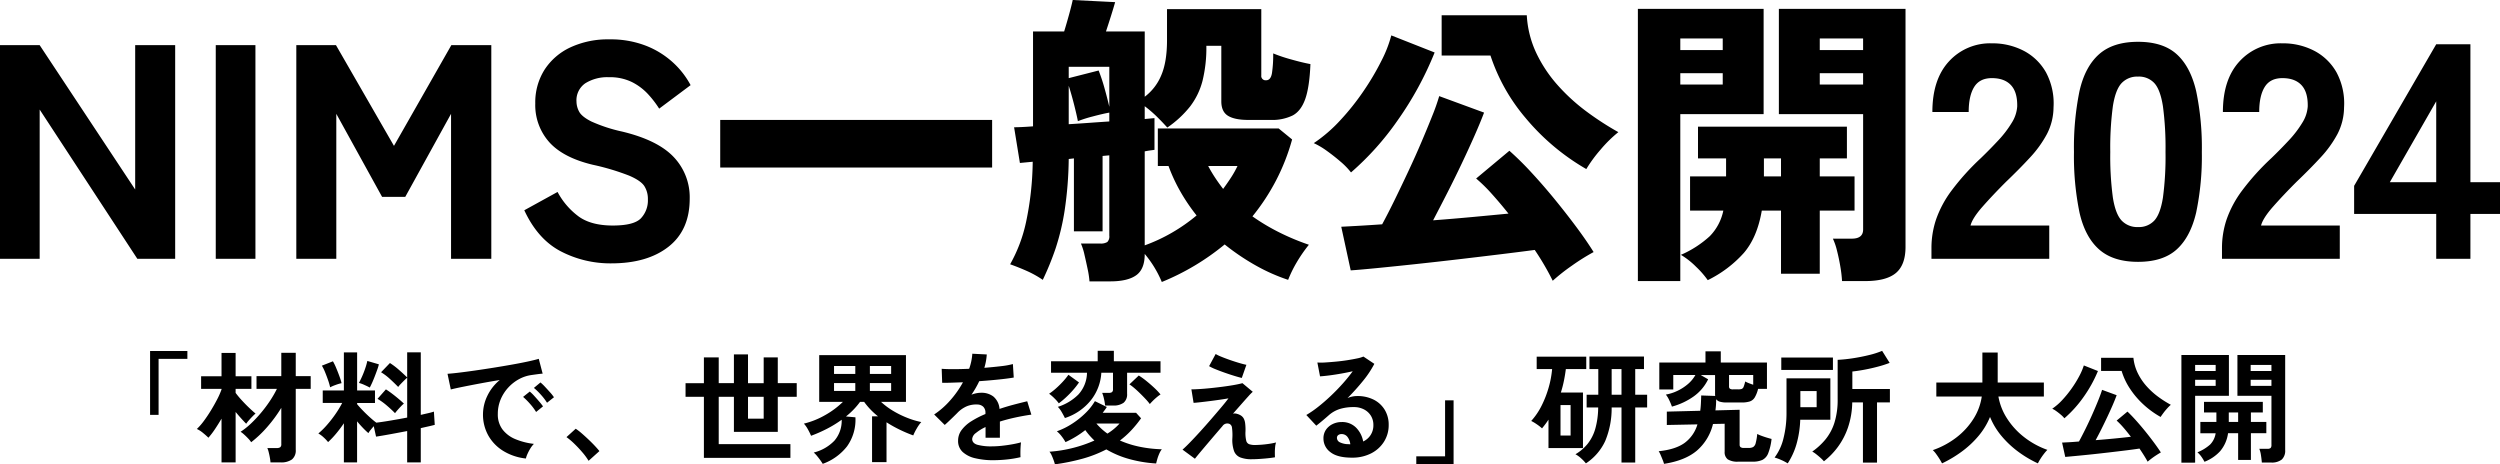
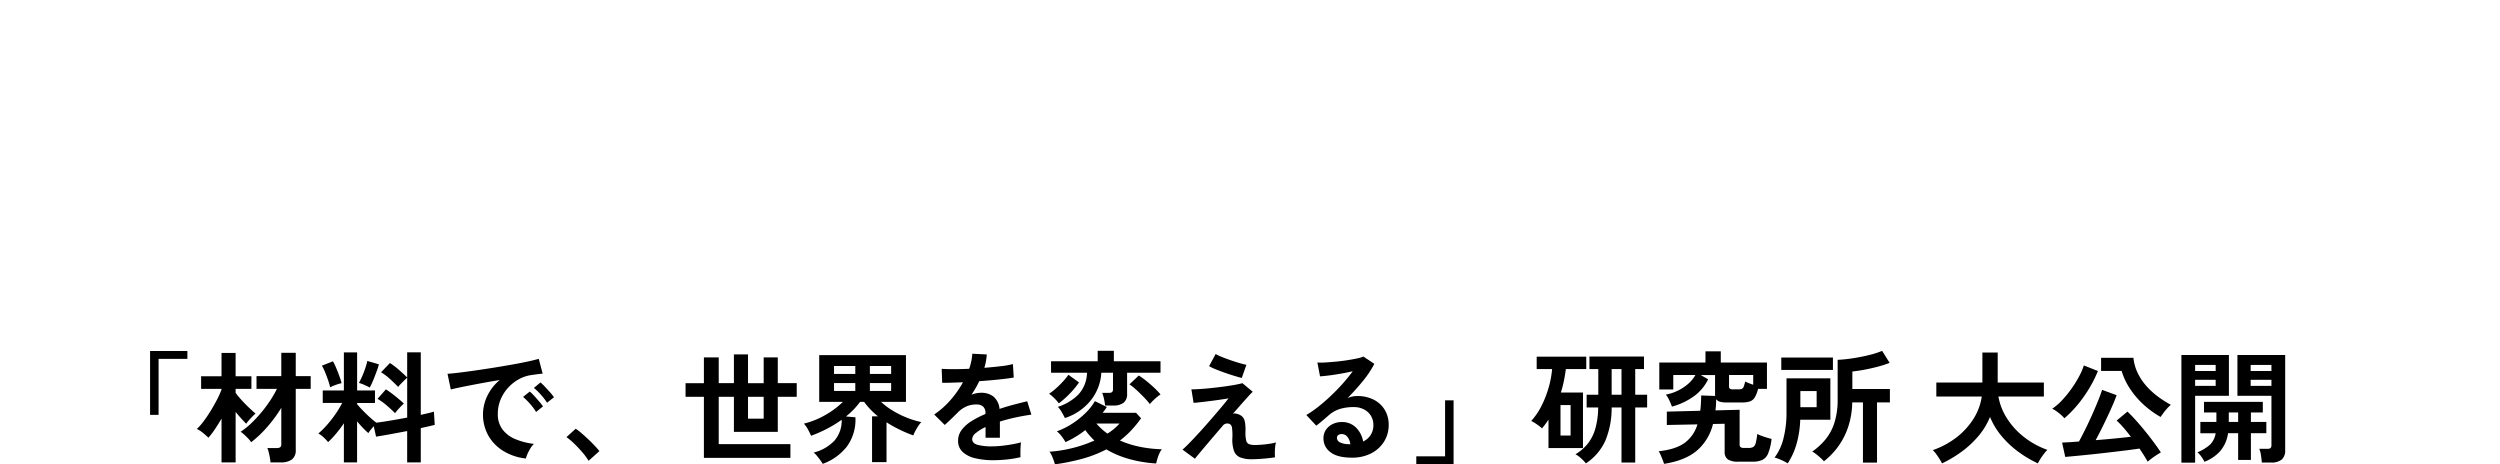
<svg xmlns="http://www.w3.org/2000/svg" width="884.736" height="164.325" viewBox="0 0 884.736 164.325">
  <g transform="translate(21506.764 15461.584)">
-     <path d="M7.236,0V-75.6h14.04l33.8,51.084V-75.6H69.228V0H55.836L21.276-52.812V0ZM83.592,0V-75.6h14.04V0ZM112.1,0V-75.6h14.04l20.52,35.64,20.3-35.64h14.148V0H166.86V-51.3l-16.2,29.376h-8.208L126.252-51.3V0ZM223.56,1.62a37.968,37.968,0,0,1-17.874-4.266q-8.154-4.266-12.906-14.526l11.772-6.48a25.937,25.937,0,0,0,7.56,8.748q4.428,3.132,11.988,3.132,7.452,0,9.936-2.538a9.235,9.235,0,0,0,2.484-6.75,8.442,8.442,0,0,0-1.242-4.644q-1.242-1.944-5.4-3.726a84.66,84.66,0,0,0-12.8-3.834q-10.476-2.484-15.444-7.992a19.717,19.717,0,0,1-4.968-13.716,21.6,21.6,0,0,1,3.24-11.88,21.885,21.885,0,0,1,9.126-7.938,31.418,31.418,0,0,1,13.878-2.862,34.418,34.418,0,0,1,12.96,2.268,30.732,30.732,0,0,1,9.558,5.94,29.983,29.983,0,0,1,6.21,7.992l-11.124,8.316a35.542,35.542,0,0,0-3.942-5.13,20.062,20.062,0,0,0-5.67-4.266A17.742,17.742,0,0,0,222.7-64.26a14.727,14.727,0,0,0-8.262,2.106,7.279,7.279,0,0,0-3.186,6.534,7.624,7.624,0,0,0,.918,3.51q.918,1.782,4.32,3.51a54.743,54.743,0,0,0,10.854,3.564q12.636,3.024,18.306,9.018a20.64,20.64,0,0,1,5.67,14.742q0,11.124-7.506,17.01T223.56,1.62Zm38.556-33.912V-49.14h96.228v16.848Zm156.276,40.5a38.2,38.2,0,0,0-6.048-9.936v.108q0,5.292-3.024,7.452t-9.18,2.16H392.8a31.59,31.59,0,0,0-.648-4.32q-.54-2.592-1.134-5.13A21.466,21.466,0,0,0,389.772-5.4h6.8a4.346,4.346,0,0,0,2.538-.54,2.79,2.79,0,0,0,.7-2.268v-28.4l-2.376.216V-9.72H387.288V-35.532l-1.836.216a132.352,132.352,0,0,1-1.458,18.306,83.64,83.64,0,0,1-3.186,13.338,99.981,99.981,0,0,1-4.536,11.124,35.914,35.914,0,0,0-5.616-3.132q-2.916-1.3-5.94-2.376a52.851,52.851,0,0,0,5.616-14.85,108.213,108.213,0,0,0,2.376-21.438l-4.536.432L366.12-46.548q2.376,0,6.7-.324V-80.46h11.016q.864-2.808,1.728-5.94t1.3-5.184l15.012.756q-.54,1.944-1.458,4.86t-1.782,5.508h13.716v23.112a18.145,18.145,0,0,0,5.832-7.56q2.052-4.752,2.052-12.42V-88.344H453.6v23.436a1.527,1.527,0,0,0,1.728,1.728q1.62,0,2.052-2.538a43.715,43.715,0,0,0,.432-6.966,54.139,54.139,0,0,0,6.264,2.106q4,1.134,6.912,1.674-.324,8.1-1.836,12.366t-4.482,5.832a16.536,16.536,0,0,1-7.722,1.566h-7.884q-4.86,0-7.236-1.458t-2.376-5.13V-75.384H434.16a49.159,49.159,0,0,1-1.35,12.366,25.305,25.305,0,0,1-4.374,9.072,36.562,36.562,0,0,1-8.1,7.506q-1.836-2.052-3.834-4A42.711,42.711,0,0,0,412.344-54v4.536q2.376-.216,3.456-.324v11.232q-.756.108-1.566.216t-1.89.324V-4.752a59.7,59.7,0,0,0,9.72-4.536,61.731,61.731,0,0,0,8.64-6.048,66.248,66.248,0,0,1-5.562-8.154,60.041,60.041,0,0,1-4.374-9.342h-3.78V-46.116h42.768l4.752,3.888a74,74,0,0,1-5.724,14.58,75.129,75.129,0,0,1-8.316,12.636,72.814,72.814,0,0,0,9.5,5.67,83.5,83.5,0,0,0,10.476,4.374,51.474,51.474,0,0,0-4.428,6.426A43.138,43.138,0,0,0,463.1,7.452a64.7,64.7,0,0,1-11.34-5.022A80.428,80.428,0,0,1,440.64-5.076,85.606,85.606,0,0,1,418.392,8.208ZM399.816-53.784V-67.932H385.452v4l10.584-2.7a61.52,61.52,0,0,1,2.052,6.156Q399.06-57.024,399.816-53.784Zm-14.364,6.156q3.564-.216,7.29-.486t7.074-.486v-3.132q-2.376.432-5.832,1.35a45.193,45.193,0,0,0-5.292,1.674q-.432-2.268-1.35-5.886t-1.89-6.642Zm54.648,22.9q1.512-2.052,2.808-4.05a34.894,34.894,0,0,0,2.268-4.05H434.808q1.08,2.052,2.43,4.1T440.1-24.732ZM556.74,7.776a93.442,93.442,0,0,0-6.372-10.908q-4.86.648-11.934,1.512T523.53.162q-7.83.918-15.39,1.728t-13.608,1.4q-6.048.594-9.288.81L481.9-11.34q2.16-.108,5.994-.324t8.478-.54q2.052-3.78,4.428-8.64T505.656-31q2.484-5.292,4.644-10.368t3.834-9.288a72.625,72.625,0,0,0,2.43-6.912l15.876,5.832q-1.3,3.456-3.348,8.1t-4.536,9.882q-2.484,5.238-5.13,10.422t-5.022,9.72q7.128-.54,14.094-1.188t12.582-1.188q-3.024-3.78-5.94-7.02a54.5,54.5,0,0,0-5.508-5.4L541.4-38.232a107.667,107.667,0,0,1,7.722,7.614q4.158,4.482,8.262,9.5t7.722,9.882q3.618,4.86,6.1,8.856A73.719,73.719,0,0,0,563.6,2.376,67.342,67.342,0,0,0,556.74,7.776Zm11.88-39.528A79.672,79.672,0,0,1,547.074-49.9a65.847,65.847,0,0,1-12.366-22.032h-17.28V-86.184H547.56a35.8,35.8,0,0,0,3.4,13.446,48.107,48.107,0,0,0,7.614,11.394,67.389,67.389,0,0,0,10.206,9.288A104.948,104.948,0,0,0,579.96-44.82a45.287,45.287,0,0,0-6.264,6.156A48.944,48.944,0,0,0,568.62-31.752Zm-83.268,1.188a26.14,26.14,0,0,0-3.726-3.834q-2.322-2-4.806-3.78a27.381,27.381,0,0,0-4.644-2.754,51.848,51.848,0,0,0,9.288-7.992,86.525,86.525,0,0,0,8.316-10.422,91.569,91.569,0,0,0,6.372-10.8,43.325,43.325,0,0,0,3.456-8.91l15.336,6.048A117.373,117.373,0,0,1,501.768-48.87,99.511,99.511,0,0,1,485.352-30.564ZM659.124,7.884a45.185,45.185,0,0,0-.594-5.076q-.486-2.916-1.188-5.67a22.128,22.128,0,0,0-1.458-4.266h6.7q4,0,4-3.24V-51.192H636.768v-37.26h44.82v84.24q0,6.372-3.4,9.234T667.332,7.884Zm-72.252,0V-88.452h44.5v37.26H601.884V7.884ZM611.6,7.56a31.664,31.664,0,0,0-4.1-4.7A28.141,28.141,0,0,0,602.1-1.4a36.753,36.753,0,0,0,10.206-6.588,18.1,18.1,0,0,0,4.806-9.072H605.34v-12.1h12.744v-6.372h-9.936V-46.764h52.7v11.232H651.24v6.372h12.312v12.1H651.24V5.292H637.524V-17.064h-6.8q-1.62,9.5-6.372,15.012A41.736,41.736,0,0,1,611.6,7.56ZM651.24-73.872h15.336v-4.1H651.24Zm-49.356,0H616.9v-4.1H601.884Zm49.356,12.2h15.336v-4H651.24Zm-49.356,0H616.9v-4H601.884ZM631.476-29.16h6.048v-6.372h-6.048ZM690.768,0V-3.888a31.716,31.716,0,0,1,1.62-9.99,37.822,37.822,0,0,1,5.454-10.206A86.43,86.43,0,0,1,708.264-35.64q3.24-3.132,6.156-6.264a37.091,37.091,0,0,0,4.752-6.21,12.37,12.37,0,0,0,1.944-5.778q.108-5.076-2.214-7.56t-6.75-2.484q-4.32,0-6.264,3.132t-1.944,8.856H691.092q0-11.556,5.886-17.928a19.722,19.722,0,0,1,15.174-6.372A23.837,23.837,0,0,1,723.438-73.6a19.246,19.246,0,0,1,7.884,7.668,23.22,23.22,0,0,1,2.646,12.366,20.838,20.838,0,0,1-2.322,9.4,39.268,39.268,0,0,1-5.94,8.262q-3.726,4.05-8.586,8.694-4.644,4.644-8.262,8.748t-4.266,6.7h27.864V0Zm73.116,1.08q-8.856,0-13.824-4.428t-6.912-13.068A99.368,99.368,0,0,1,741.2-37.8a99.982,99.982,0,0,1,1.944-21.492q1.944-8.64,6.912-13.068t13.824-4.428q8.856,0,13.716,4.428t6.858,13.068a97.37,97.37,0,0,1,2,21.492,96.772,96.772,0,0,1-2,21.384q-2,8.64-6.858,13.068T763.884,1.08Zm0-12.312a7.408,7.408,0,0,0,5.778-2.322q2.106-2.322,3.024-8.1A109.07,109.07,0,0,0,773.6-37.8a110.229,110.229,0,0,0-.918-16.2q-.918-5.832-3.024-8.154a7.408,7.408,0,0,0-5.778-2.322,7.58,7.58,0,0,0-5.832,2.322q-2.16,2.322-3.078,8.154a110.227,110.227,0,0,0-.918,16.2,109.069,109.069,0,0,0,.918,16.146q.918,5.778,3.078,8.1A7.58,7.58,0,0,0,763.884-11.232ZM793.584,0V-3.888a31.716,31.716,0,0,1,1.62-9.99,37.822,37.822,0,0,1,5.454-10.206A86.43,86.43,0,0,1,811.08-35.64q3.24-3.132,6.156-6.264a37.091,37.091,0,0,0,4.752-6.21,12.371,12.371,0,0,0,1.944-5.778q.108-5.076-2.214-7.56t-6.75-2.484q-4.32,0-6.264,3.132t-1.944,8.856H793.908q0-11.556,5.886-17.928a19.722,19.722,0,0,1,15.174-6.372A23.837,23.837,0,0,1,826.254-73.6a19.246,19.246,0,0,1,7.884,7.668,23.22,23.22,0,0,1,2.646,12.366,20.838,20.838,0,0,1-2.322,9.4,39.268,39.268,0,0,1-5.94,8.262q-3.726,4.05-8.586,8.694-4.644,4.644-8.262,8.748t-4.266,6.7h27.864V0ZM869.4,0V-15.876H840.348v-9.936L869.4-75.924h12.1v48.816h10.476v11.232H881.5V0ZM852.984-27.108H869.4v-28.62Z" transform="translate(-21514 -15370)" />
    <path d="M27.348-13.76V-36.378h13.2v2.8H30.358V-13.76ZM69.961,3.053A15.052,15.052,0,0,0,69.746,1.4Q69.574.43,69.338-.516a8.788,8.788,0,0,0-.494-1.505h3.268A2.264,2.264,0,0,0,73.4-2.3a1.342,1.342,0,0,0,.387-1.14V-16.254a49.148,49.148,0,0,1-4.945,6.73,39.477,39.477,0,0,1-5.719,5.44,8.239,8.239,0,0,0-1.01-1.269q-.667-.71-1.4-1.376a10.312,10.312,0,0,0-1.333-1.054,24.229,24.229,0,0,0,3.59-2.838,45.329,45.329,0,0,0,3.569-3.784,47.2,47.2,0,0,0,3.2-4.257,37.583,37.583,0,0,0,2.494-4.3H65.016v-4.515h8.772v-8.256H78.9v8.256h5.289v4.515H78.9V-1.419A4.1,4.1,0,0,1,77.572,2a6.54,6.54,0,0,1-4.085,1.054Zm-17.329,0v-15.48q-1.161,1.978-2.343,3.741a27.318,27.318,0,0,1-2.3,3.01q-.774-.774-1.935-1.72A9.507,9.507,0,0,0,43.9-8.772a20.531,20.531,0,0,0,2.43-2.773q1.269-1.7,2.494-3.7T51.063-19.2a28.3,28.3,0,0,0,1.569-3.548v-.215H45.408v-4.472h7.224V-35.69H57.62v8.256h5.59v4.472H57.62v1.419a31.642,31.642,0,0,0,2.129,2.559q1.311,1.441,2.666,2.73t2.257,2.021a14.078,14.078,0,0,0-1.139,1.075q-.667.688-1.269,1.376a10.108,10.108,0,0,0-.9,1.161q-.731-.731-1.742-1.849t-2-2.322V3.053Zm43.3,0V-10.793A44.386,44.386,0,0,1,93.16-7.1a29.974,29.974,0,0,1-2.816,2.967,13.858,13.858,0,0,0-1.591-1.677A9.886,9.886,0,0,0,86.9-7.181a26.768,26.768,0,0,0,3.032-2.989A42.526,42.526,0,0,0,92.923-14a34.627,34.627,0,0,0,2.408-3.978h-6.88V-22.4h7.482V-35.862h4.687V-22.4h6.321v4.429H100.62v.43q.774.946,2,2.214t2.516,2.43q1.29,1.161,2.279,1.892,2.15-.258,5.074-.753t5.848-1.053v-14.1q-.473.387-1.1,1.01t-1.2,1.226a9.028,9.028,0,0,0-.882,1.032q-1.2-1.247-2.838-2.752a19.59,19.59,0,0,0-3.225-2.451l3.139-3.268a25.908,25.908,0,0,1,3.2,2.43q1.7,1.484,2.9,2.688v-8.9h4.816V-13.76q1.505-.344,2.709-.623a18.808,18.808,0,0,0,1.935-.537l.3,4.687q-.946.258-2.193.537t-2.752.623V3.053h-4.816V-8.041q-3.1.6-6.063,1.14t-4.945.839l-.817-3.7q-.559.645-1.1,1.312a8.062,8.062,0,0,0-.8,1.14q-.946-.817-1.978-1.892t-2.021-2.279V3.053Zm18.1-17.415q-1.2-1.247-2.881-2.688a22.163,22.163,0,0,0-3.311-2.386l2.967-3.354q1.032.645,2.193,1.527t2.258,1.806q1.1.925,1.913,1.7a11.463,11.463,0,0,0-1.032.968q-.6.623-1.183,1.29T114.036-14.362Zm-8.944-9.073q-.688-.387-1.892-.924a11.576,11.576,0,0,0-1.935-.709q.473-.86,1.1-2.257t1.139-2.924a21.6,21.6,0,0,0,.731-2.6l4.085,1.2a16.466,16.466,0,0,1-.58,1.914q-.408,1.139-.882,2.365t-.946,2.279Q105.436-24.037,105.092-23.435Zm-14.018-.086a21.053,21.053,0,0,0-.709-2.472q-.494-1.44-1.075-2.859a15.973,15.973,0,0,0-1.139-2.322l3.913-1.548A19.054,19.054,0,0,1,93.2-30.38q.624,1.484,1.161,2.967a21.411,21.411,0,0,1,.752,2.43,15.124,15.124,0,0,0-2.15.645A13.4,13.4,0,0,0,91.074-23.521Zm69.273,25.2a19.147,19.147,0,0,1-7.912-2.623,15.139,15.139,0,0,1-5.354-5.461,15.17,15.17,0,0,1-1.913-7.654,15.057,15.057,0,0,1,1.484-6.321A16.4,16.4,0,0,1,151.1-26.1q-3.44.559-6.859,1.2t-6.192,1.2q-2.773.559-4.279.946l-1.161-5.547q1.419-.086,3.934-.387t5.676-.753q3.16-.451,6.536-.989t6.536-1.1q3.161-.559,5.676-1.1t3.934-.967l1.376,5.246q-.688.043-1.656.172t-2.171.3a12.843,12.843,0,0,0-4.515,1.462,14.656,14.656,0,0,0-3.848,3.01,14.373,14.373,0,0,0-2.687,4.214,13.129,13.129,0,0,0-.989,5.117,8.8,8.8,0,0,0,1.677,5.5,11,11,0,0,0,4.579,3.419,23.972,23.972,0,0,0,6.514,1.656,8.982,8.982,0,0,0-1.247,1.612A15.858,15.858,0,0,0,160.906.065,8.056,8.056,0,0,0,160.347,1.677Zm7.482-19.737a19.765,19.765,0,0,0-2.172-2.838,22.239,22.239,0,0,0-2.473-2.408l2.322-1.935a15.764,15.764,0,0,1,1.57,1.5q.924.989,1.827,2A14.848,14.848,0,0,1,170.28-20Zm-3.87,3.268a19.188,19.188,0,0,0-2.15-2.881,24.575,24.575,0,0,0-2.451-2.451l2.365-1.892a14.445,14.445,0,0,1,1.548,1.5q.9.989,1.785,2.021a21.869,21.869,0,0,1,1.355,1.72ZM182.535,2.494a21.974,21.974,0,0,0-2.172-2.967q-1.354-1.591-2.838-3.032a24.289,24.289,0,0,0-2.816-2.387l3.268-2.967a19.873,19.873,0,0,1,2.15,1.656q1.161,1.01,2.365,2.15t2.214,2.215q1.01,1.075,1.656,1.892Zm40.807-1.032V-20.167h-6.493v-4.816h6.493V-34.1h5.246v9.116h5.375V-35.174h4.988v10.191H244.5V-34.1h4.988v9.116h6.708v4.816h-6.708V-7.74H233.963V-20.167h-5.375V-3.4h25.37V1.462Zm15.609-13.889H244.5v-7.74h-5.547Zm26.445,16q-.3-.516-.839-1.269T263.4.8A9.788,9.788,0,0,0,262.214-.43a15.251,15.251,0,0,0,7.31-4.192,10.82,10.82,0,0,0,2.58-7.418,40.3,40.3,0,0,1-5.138,3.16,49.135,49.135,0,0,1-5.7,2.516,21.112,21.112,0,0,0-1.075-2.193,10.277,10.277,0,0,0-1.462-2.107,28.85,28.85,0,0,0,7.7-3.118,29.757,29.757,0,0,0,6.106-4.579h-8.385V-34.916h30.7v16.555h-8.815a25.3,25.3,0,0,0,4.408,3.268,33.427,33.427,0,0,0,5.052,2.451,29.1,29.1,0,0,0,4.773,1.419,13.828,13.828,0,0,0-1.591,2.257,19.03,19.03,0,0,0-1.247,2.473,48.886,48.886,0,0,1-4.73-2,44.819,44.819,0,0,1-4.73-2.644v14.1h-5.117V-13.244h2.107a26.292,26.292,0,0,1-2.709-2.472,24.062,24.062,0,0,1-2.193-2.644H278.6a26.274,26.274,0,0,1-4.988,5.16l3.354.3A16.189,16.189,0,0,1,274-2.623,19.1,19.1,0,0,1,265.4,3.569Zm4-25.8h7.525v-2.8h-7.525Zm12.685,0h7.525v-2.8H282.08Zm-12.685-6.02h7.525v-2.8h-7.525Zm12.685,0h7.525v-2.8H282.08Zm43.688,30.53a27.063,27.063,0,0,1-6.364-.688,9.8,9.8,0,0,1-4.472-2.215A5.244,5.244,0,0,1,313.3-4.644a6.211,6.211,0,0,1,1.247-3.763,12.573,12.573,0,0,1,3.44-3.1,32.4,32.4,0,0,1,4.988-2.559v-.344a2.914,2.914,0,0,0-.753-2.215,3.02,3.02,0,0,0-1.913-.8,8.882,8.882,0,0,0-3.784.559,10.143,10.143,0,0,0-3.569,2.494q-.516.516-1.333,1.311t-1.634,1.569q-.817.774-1.419,1.29l-3.741-3.7a28.586,28.586,0,0,0,5.676-4.988,34.592,34.592,0,0,0,4.515-6.407q-2.408.086-4.386.15t-2.967.021l-.172-4.945q1.462.129,4.063.129t5.655-.129a19.3,19.3,0,0,0,1.118-5.332l5.117.258a20.633,20.633,0,0,1-.86,4.73q3.182-.258,5.913-.581a26.967,26.967,0,0,0,4.193-.752l.3,4.773q-1.2.215-3.139.452t-4.279.451q-2.344.215-4.794.387-.559,1.2-1.268,2.429T318.028-20.9a9.307,9.307,0,0,1,3.483-.688,6.831,6.831,0,0,1,4.279,1.333,6.365,6.365,0,0,1,2.172,4.386q2.408-.817,4.923-1.483t4.881-1.226l1.462,4.73q-3.01.43-5.848,1.054t-5.289,1.4v5.719h-5.074V-9.46a16.072,16.072,0,0,0-3.44,2.129,2.955,2.955,0,0,0-1.29,2.086q0,1.462,1.763,2.043a18.434,18.434,0,0,0,5.375.58,31.538,31.538,0,0,0,3.289-.194q1.827-.193,3.655-.516t3.2-.71q-.086.559-.15,1.613t-.065,2.086q0,1.032.043,1.548a36.035,36.035,0,0,1-4.73.8A46.428,46.428,0,0,1,325.768,2.279Zm21.8,1.462a15.786,15.786,0,0,0-.495-1.57q-.322-.881-.688-1.677a4.908,4.908,0,0,0-.753-1.226,46.511,46.511,0,0,0,8.385-1.354,46.791,46.791,0,0,0,7.525-2.6q-.9-.86-1.7-1.763a23.28,23.28,0,0,1-1.526-1.935,33.688,33.688,0,0,1-7.009,4.257A14.953,14.953,0,0,0,350-6.106a10.438,10.438,0,0,0-1.742-1.849,25.769,25.769,0,0,0,5.418-2.688,29.447,29.447,0,0,0,4.73-3.784,19.8,19.8,0,0,0,3.311-4.193l4.214,2.064a10.752,10.752,0,0,1-.688,1.032l-.774,1.032h11.825l1.763,1.935a39.764,39.764,0,0,1-3.526,4.322,31.825,31.825,0,0,1-3.956,3.547,34.915,34.915,0,0,0,7.245,2.258,44.243,44.243,0,0,0,7.59.839,6.4,6.4,0,0,0-.9,1.527,15.04,15.04,0,0,0-.71,1.935q-.28.967-.409,1.57a45.827,45.827,0,0,1-9.417-1.548,33.5,33.5,0,0,1-8.213-3.44,43.281,43.281,0,0,1-8.406,3.29A74.563,74.563,0,0,1,347.569,3.741ZM351.1-12.642q-.43-.9-1.118-2.086A9.17,9.17,0,0,0,348.6-16.6a17.909,17.909,0,0,0,7.245-4.343,11.678,11.678,0,0,0,3.074-7.74H346.193v-4.042h16.512v-3.7h5.719v3.7h16.512v4.042H373.111v7.439a3.852,3.852,0,0,1-1.225,3.182,5.933,5.933,0,0,1-3.762.989h-2.8a17.726,17.726,0,0,0-.387-2.322,13.166,13.166,0,0,0-.645-2.15h2.279a2.1,2.1,0,0,0,1.182-.258,1.255,1.255,0,0,0,.366-1.075v-5.805h-4.128a17.186,17.186,0,0,1-3.7,9.74A19.392,19.392,0,0,1,351.1-12.642Zm30.057-4.945a18.868,18.868,0,0,0-1.505-1.785q-.946-1.01-2-2.043t-2.042-1.871a15.144,15.144,0,0,0-1.677-1.268l3.311-3.139a27.218,27.218,0,0,1,2.688,1.935q1.44,1.161,2.773,2.408a23.611,23.611,0,0,1,2.236,2.365,10.016,10.016,0,0,0-1.268.925q-.753.623-1.441,1.311T381.152-17.587Zm-32.207-.258a13.458,13.458,0,0,0-1.527-1.742,14.813,14.813,0,0,0-1.913-1.655,21.356,21.356,0,0,0,2.408-1.871,32.9,32.9,0,0,0,2.473-2.43,23.014,23.014,0,0,0,1.957-2.408l3.741,2.709a27.91,27.91,0,0,1-2.129,2.73,33.588,33.588,0,0,1-2.537,2.6A30.884,30.884,0,0,1,348.945-17.845Zm17.2,10.707a19.208,19.208,0,0,0,4.3-3.569h-8.213A21.244,21.244,0,0,0,366.145-7.138Zm51.127,9.073a10.926,10.926,0,0,1-4.128-.645,3.912,3.912,0,0,1-2.193-2.258,11.843,11.843,0,0,1-.6-4.451,19.336,19.336,0,0,0-.129-3.827,1.636,1.636,0,0,0-.817-1.29,2.034,2.034,0,0,0-2.537.731q-2.15,2.494-4.107,4.795t-3.44,4.063q-1.483,1.763-2.214,2.709l-4.386-3.225q1.032-.9,2.666-2.58t3.569-3.806q1.935-2.129,3.848-4.343t3.548-4.149q1.634-1.935,2.623-3.268-1.2.215-2.967.473t-3.634.494q-1.87.237-3.418.409t-2.322.215l-.774-4.773q1.075,0,2.838-.108t3.87-.323q2.107-.215,4.257-.494t4-.6q1.849-.322,3.1-.667l3.655,3.053a16.834,16.834,0,0,0-1.505,1.527q-1.032,1.14-2.451,2.752t-3.053,3.462a2.645,2.645,0,0,1,1.441.065,4.8,4.8,0,0,1,1.354.58,3.036,3.036,0,0,1,.967.989,4.734,4.734,0,0,1,.538,1.7,17.685,17.685,0,0,1,.129,2.988,11.477,11.477,0,0,0,.258,3.2,1.751,1.751,0,0,0,1.01,1.269,6.281,6.281,0,0,0,1.87.3q1.075,0,2.494-.107t2.816-.322A24.2,24.2,0,0,0,425.829-4a6.4,6.4,0,0,0-.323,1.548A18.688,18.688,0,0,0,425.4-.43q0,1.032.043,1.677-1.247.215-2.752.365t-2.924.237Q418.347,1.935,417.272,1.935ZM413.7-26.832q-.946-.215-2.559-.709t-3.4-1.118q-1.785-.623-3.311-1.247a16.939,16.939,0,0,1-2.3-1.1l2.322-4.3a13.286,13.286,0,0,0,1.956.946q1.355.559,3.01,1.139t3.246,1.054q1.591.473,2.666.688ZM452.661,1.376q-5.16,0-7.611-1.957A5.929,5.929,0,0,1,442.6-5.375a5.336,5.336,0,0,1,.9-3.139,6.063,6.063,0,0,1,2.365-2,7.1,7.1,0,0,1,3.139-.71,6.907,6.907,0,0,1,5.138,1.978,9.267,9.267,0,0,1,2.516,4.9,6.215,6.215,0,0,0,2.6-2.236,6.327,6.327,0,0,0,1.01-3.612,6.1,6.1,0,0,0-.86-3.225,6.167,6.167,0,0,0-2.429-2.258,7.6,7.6,0,0,0-3.634-.839,16.337,16.337,0,0,0-5.009.688,10.869,10.869,0,0,0-3.849,2.193q-.774.688-2.043,1.763t-2.386,1.935l-3.526-3.784a35.793,35.793,0,0,0,4.128-2.838q2.193-1.72,4.429-3.827t4.257-4.364a56.015,56.015,0,0,0,3.612-4.451q-1.849.43-4.021.817t-4.171.645q-2,.258-3.376.344l-.946-4.9a22.065,22.065,0,0,0,2.9-.021q1.741-.108,3.763-.3t3.934-.494q1.913-.3,3.44-.624a11.008,11.008,0,0,0,2.258-.667l3.87,2.58a34.719,34.719,0,0,1-4.021,6.042,78.082,78.082,0,0,1-5.482,6.084,7.537,7.537,0,0,1,1.634-.537,8.4,8.4,0,0,1,1.763-.194,12.663,12.663,0,0,1,5.891,1.29,9.616,9.616,0,0,1,3.892,3.59,10.107,10.107,0,0,1,1.4,5.354,10.945,10.945,0,0,1-1.612,5.848,11.515,11.515,0,0,1-4.536,4.171A14.5,14.5,0,0,1,452.661,1.376Zm-.559-4.73a5.18,5.18,0,0,0-1.01-2.623,2.548,2.548,0,0,0-2.085-.989,1.921,1.921,0,0,0-1.161.344,1.193,1.193,0,0,0-.473,1.032,1.753,1.753,0,0,0,.967,1.505,6.97,6.97,0,0,0,3.246.688.812.812,0,0,0,.258.043ZM475.451,3.7V.9h10.191V-18.92h3.01V3.7Zm60.028-.3a14.168,14.168,0,0,0-1.634-1.72A9.835,9.835,0,0,0,531.781.172a15.975,15.975,0,0,0,4.3-3.677,15.342,15.342,0,0,0,2.709-5.311,28.383,28.383,0,0,0,1.032-7.568h-4.085V-20.9h4.128v-9.073h-3.139V-34.4h19.307v4.429h-3.1V-20.9h4.214v4.515h-4.214V3.1h-4.859V-16.383h-3.483a30.048,30.048,0,0,1-2.279,11.868A19,19,0,0,1,535.479,3.4ZM522.235-2.021V-12.083q-.516.817-1.1,1.591t-1.182,1.505a15.84,15.84,0,0,0-1.849-1.441,15.093,15.093,0,0,0-1.978-1.182,24.05,24.05,0,0,0,3.7-5.461,36.615,36.615,0,0,0,2.494-6.45,34.273,34.273,0,0,0,1.2-6.45h-5.461v-4.386h17.544v4.386h-7.224q-.258,2.064-.688,4.171a39.636,39.636,0,0,1-1.075,4.128h7.826V-2.021Zm4.257-4.429h3.569V-17.243h-3.569Zm18.1-14.448h3.483v-9.073h-3.483ZM563.128,3.569a11.371,11.371,0,0,0-.473-1.376q-.344-.86-.71-1.72A8.579,8.579,0,0,0,561.236-.9q5.891-.6,9.116-2.9a12.484,12.484,0,0,0,4.6-6.6l-10.836.215v-4.73l11.825-.3q.172-1.247.237-2.6t.107-2.816l4.945.172a1.207,1.207,0,0,0-.022-.237,1.207,1.207,0,0,1-.021-.236v-6.923h-5.074l2.623,1.5a15.927,15.927,0,0,1-5.268,6.17,24.064,24.064,0,0,1-7.547,3.5A20.309,20.309,0,0,0,565-18.9a10.044,10.044,0,0,0-1.225-2.042,16.005,16.005,0,0,0,3.977-1.268,16.666,16.666,0,0,0,3.719-2.365,11.741,11.741,0,0,0,2.752-3.289H566.4v5.117h-4.945v-9.546h16.34v-3.956h5.418v3.956h16.34v9.331H596.41a11.01,11.01,0,0,1-1.183,3.032,3.278,3.278,0,0,1-1.763,1.419,9.42,9.42,0,0,1-2.9.365h-5.2a8.549,8.549,0,0,1-2.473-.279,2.46,2.46,0,0,1-1.311-.882,29.274,29.274,0,0,1-.258,3.956l8.557-.215v12.3a1.166,1.166,0,0,0,.323.924,2.035,2.035,0,0,0,1.268.28H593.1a3.24,3.24,0,0,0,1.57-.322,2.248,2.248,0,0,0,.9-1.4,18.466,18.466,0,0,0,.537-3.225,12.169,12.169,0,0,0,1.484.645q.924.344,1.913.645t1.677.473A19.739,19.739,0,0,1,600-.194a4.382,4.382,0,0,1-2.064,2.365,8.128,8.128,0,0,1-3.462.624H589.4a6.4,6.4,0,0,1-3.719-.817,3.159,3.159,0,0,1-1.1-2.709v-9.89l-4.128.086a18,18,0,0,1-5.741,9.46Q570.567,2.408,563.128,3.569ZM587.552-22.79h1.806a3.969,3.969,0,0,0,1.247-.15,1.246,1.246,0,0,0,.688-.753,12.31,12.31,0,0,0,.559-1.892,9.236,9.236,0,0,0,1.29.6q.774.3,1.548.559v-3.44h-8.557v4a1.01,1.01,0,0,0,.3.838A1.9,1.9,0,0,0,587.552-22.79ZM633.519,3.139V-18.189h-3.784a29.122,29.122,0,0,1-1.505,8.88,25.546,25.546,0,0,1-3.59,6.9,26.316,26.316,0,0,1-4.924,5.074,11.433,11.433,0,0,0-1.118-1.14Q617.867.86,617.05.215a10.123,10.123,0,0,0-1.462-.989,23.99,23.99,0,0,0,4.622-4.235,17.842,17.842,0,0,0,3.2-5.912,26.992,26.992,0,0,0,1.161-8.471V-33.239a52.936,52.936,0,0,0,5.526-.58q2.9-.451,5.611-1.118a29.538,29.538,0,0,0,4.6-1.483l2.666,4.257a39.508,39.508,0,0,1-4.085,1.312q-2.322.624-4.708,1.075t-4.407.667v6.192h13.287v4.73h-4.558V3.139ZM606.9,3.4a16.744,16.744,0,0,0-2.258-1.182,15.937,15.937,0,0,0-2.386-.882,18.61,18.61,0,0,0,3.182-6.966,36.219,36.219,0,0,0,1.032-8.729V-26.7h15.523V-12.04H611.331a35.76,35.76,0,0,1-1.354,8.729A25.288,25.288,0,0,1,606.9,3.4ZM604.623-29.67v-4.386H622.9v4.386Zm6.751,13.2h5.762v-5.719h-5.762ZM661.512,3.4q-.344-.688-.924-1.612t-1.2-1.763a9.447,9.447,0,0,0-1.14-1.312,29.349,29.349,0,0,0,8.45-4.558,25.384,25.384,0,0,0,5.977-6.579,20.213,20.213,0,0,0,2.9-7.826H659.491V-25.2h16.3V-35.819h5.418V-25.2h16.34v4.945H681.464a20.922,20.922,0,0,0,3.053,7.761,26.291,26.291,0,0,0,6.042,6.6,29.251,29.251,0,0,0,8.234,4.515A15.16,15.16,0,0,0,697.568.043Q696.9.9,696.32,1.827a15.011,15.011,0,0,0-.882,1.57,39.211,39.211,0,0,1-6.88-4.064,34.047,34.047,0,0,1-5.934-5.547,25.411,25.411,0,0,1-4.128-6.816,25.169,25.169,0,0,1-4.171,6.837,33.863,33.863,0,0,1-6,5.547A42.36,42.36,0,0,1,661.512,3.4Zm72.756-.6q-.473-.9-1.226-2.107t-1.656-2.537q-1.935.3-4.73.645t-5.912.709q-3.118.366-6.149.688T709.07.752q-2.494.237-3.956.366L704-3.956q.946-.043,2.494-.129t3.483-.258q1.032-1.892,2.279-4.407t2.43-5.182q1.182-2.666,2.107-4.967t1.355-3.719l5.16,1.892q-.559,1.548-1.419,3.526t-1.892,4.171q-1.032,2.193-2.086,4.3t-2.043,3.913q3.311-.258,6.644-.581t5.826-.623Q727-7.783,725.689-9.288a26.38,26.38,0,0,0-2.386-2.451l3.827-3.182q1.29,1.2,2.9,2.989T733.3-8.106q1.656,2.043,3.139,4.042t2.516,3.591q-.688.387-1.591.968t-1.72,1.2Q734.827,2.322,734.268,2.8Zm4.6-15.824a31.978,31.978,0,0,1-6.235-4.558,29.913,29.913,0,0,1-4.73-5.633,23.425,23.425,0,0,1-2.838-6.106H717.8V-33.97h11.438a16.021,16.021,0,0,0,1.526,5.4,20.31,20.31,0,0,0,3.074,4.6,26.592,26.592,0,0,0,4.085,3.741,37.406,37.406,0,0,0,4.558,2.9,14.4,14.4,0,0,0-1.268,1.247,20.413,20.413,0,0,0-1.333,1.613Q739.256-13.631,738.869-13.029Zm-34.056.473a8.627,8.627,0,0,0-1.2-1.226q-.774-.666-1.613-1.269a9.575,9.575,0,0,0-1.483-.9,20.4,20.4,0,0,0,3.569-3.1,38.817,38.817,0,0,0,3.311-4.085,38.827,38.827,0,0,0,2.666-4.321,22.77,22.77,0,0,0,1.634-3.806l4.988,1.978a46.366,46.366,0,0,1-5.246,9.417A41.352,41.352,0,0,1,704.813-12.556ZM774.688,3.1q-.086-1.075-.3-2.516a9.689,9.689,0,0,0-.6-2.344h2.881a1.574,1.574,0,0,0,1.14-.3,1.587,1.587,0,0,0,.279-1.075V-20.511h-12.04V-34.959h16.9V-1.29a4.26,4.26,0,0,1-1.182,3.311A5.639,5.639,0,0,1,777.913,3.1Zm-28.466.043v-38.1h16.813v14.448H751.081V3.139Zm8.17-.3a14.16,14.16,0,0,0-1.1-1.806,7.825,7.825,0,0,0-1.4-1.548,15.341,15.341,0,0,0,4.472-2.731,7.176,7.176,0,0,0,1.978-4.021H752.93v-4h5.676V-14.62H754.22v-3.741h20.812v3.741h-4.214v3.354h5.461v4h-5.461v9.46H766.3v-9.46h-3.569A12.437,12.437,0,0,1,759.917-.9,14.721,14.721,0,0,1,754.392,2.838Zm16.34-26.875h7.353v-2.15h-7.353Zm0-5.246h7.353v-2.15h-7.353Zm-19.651,5.246h7.267v-2.15h-7.267Zm0-5.246h7.267v-2.15h-7.267Zm11.911,18.017H766.3V-14.62h-3.311Z" transform="translate(-21481 -15301)" />
  </g>
</svg>